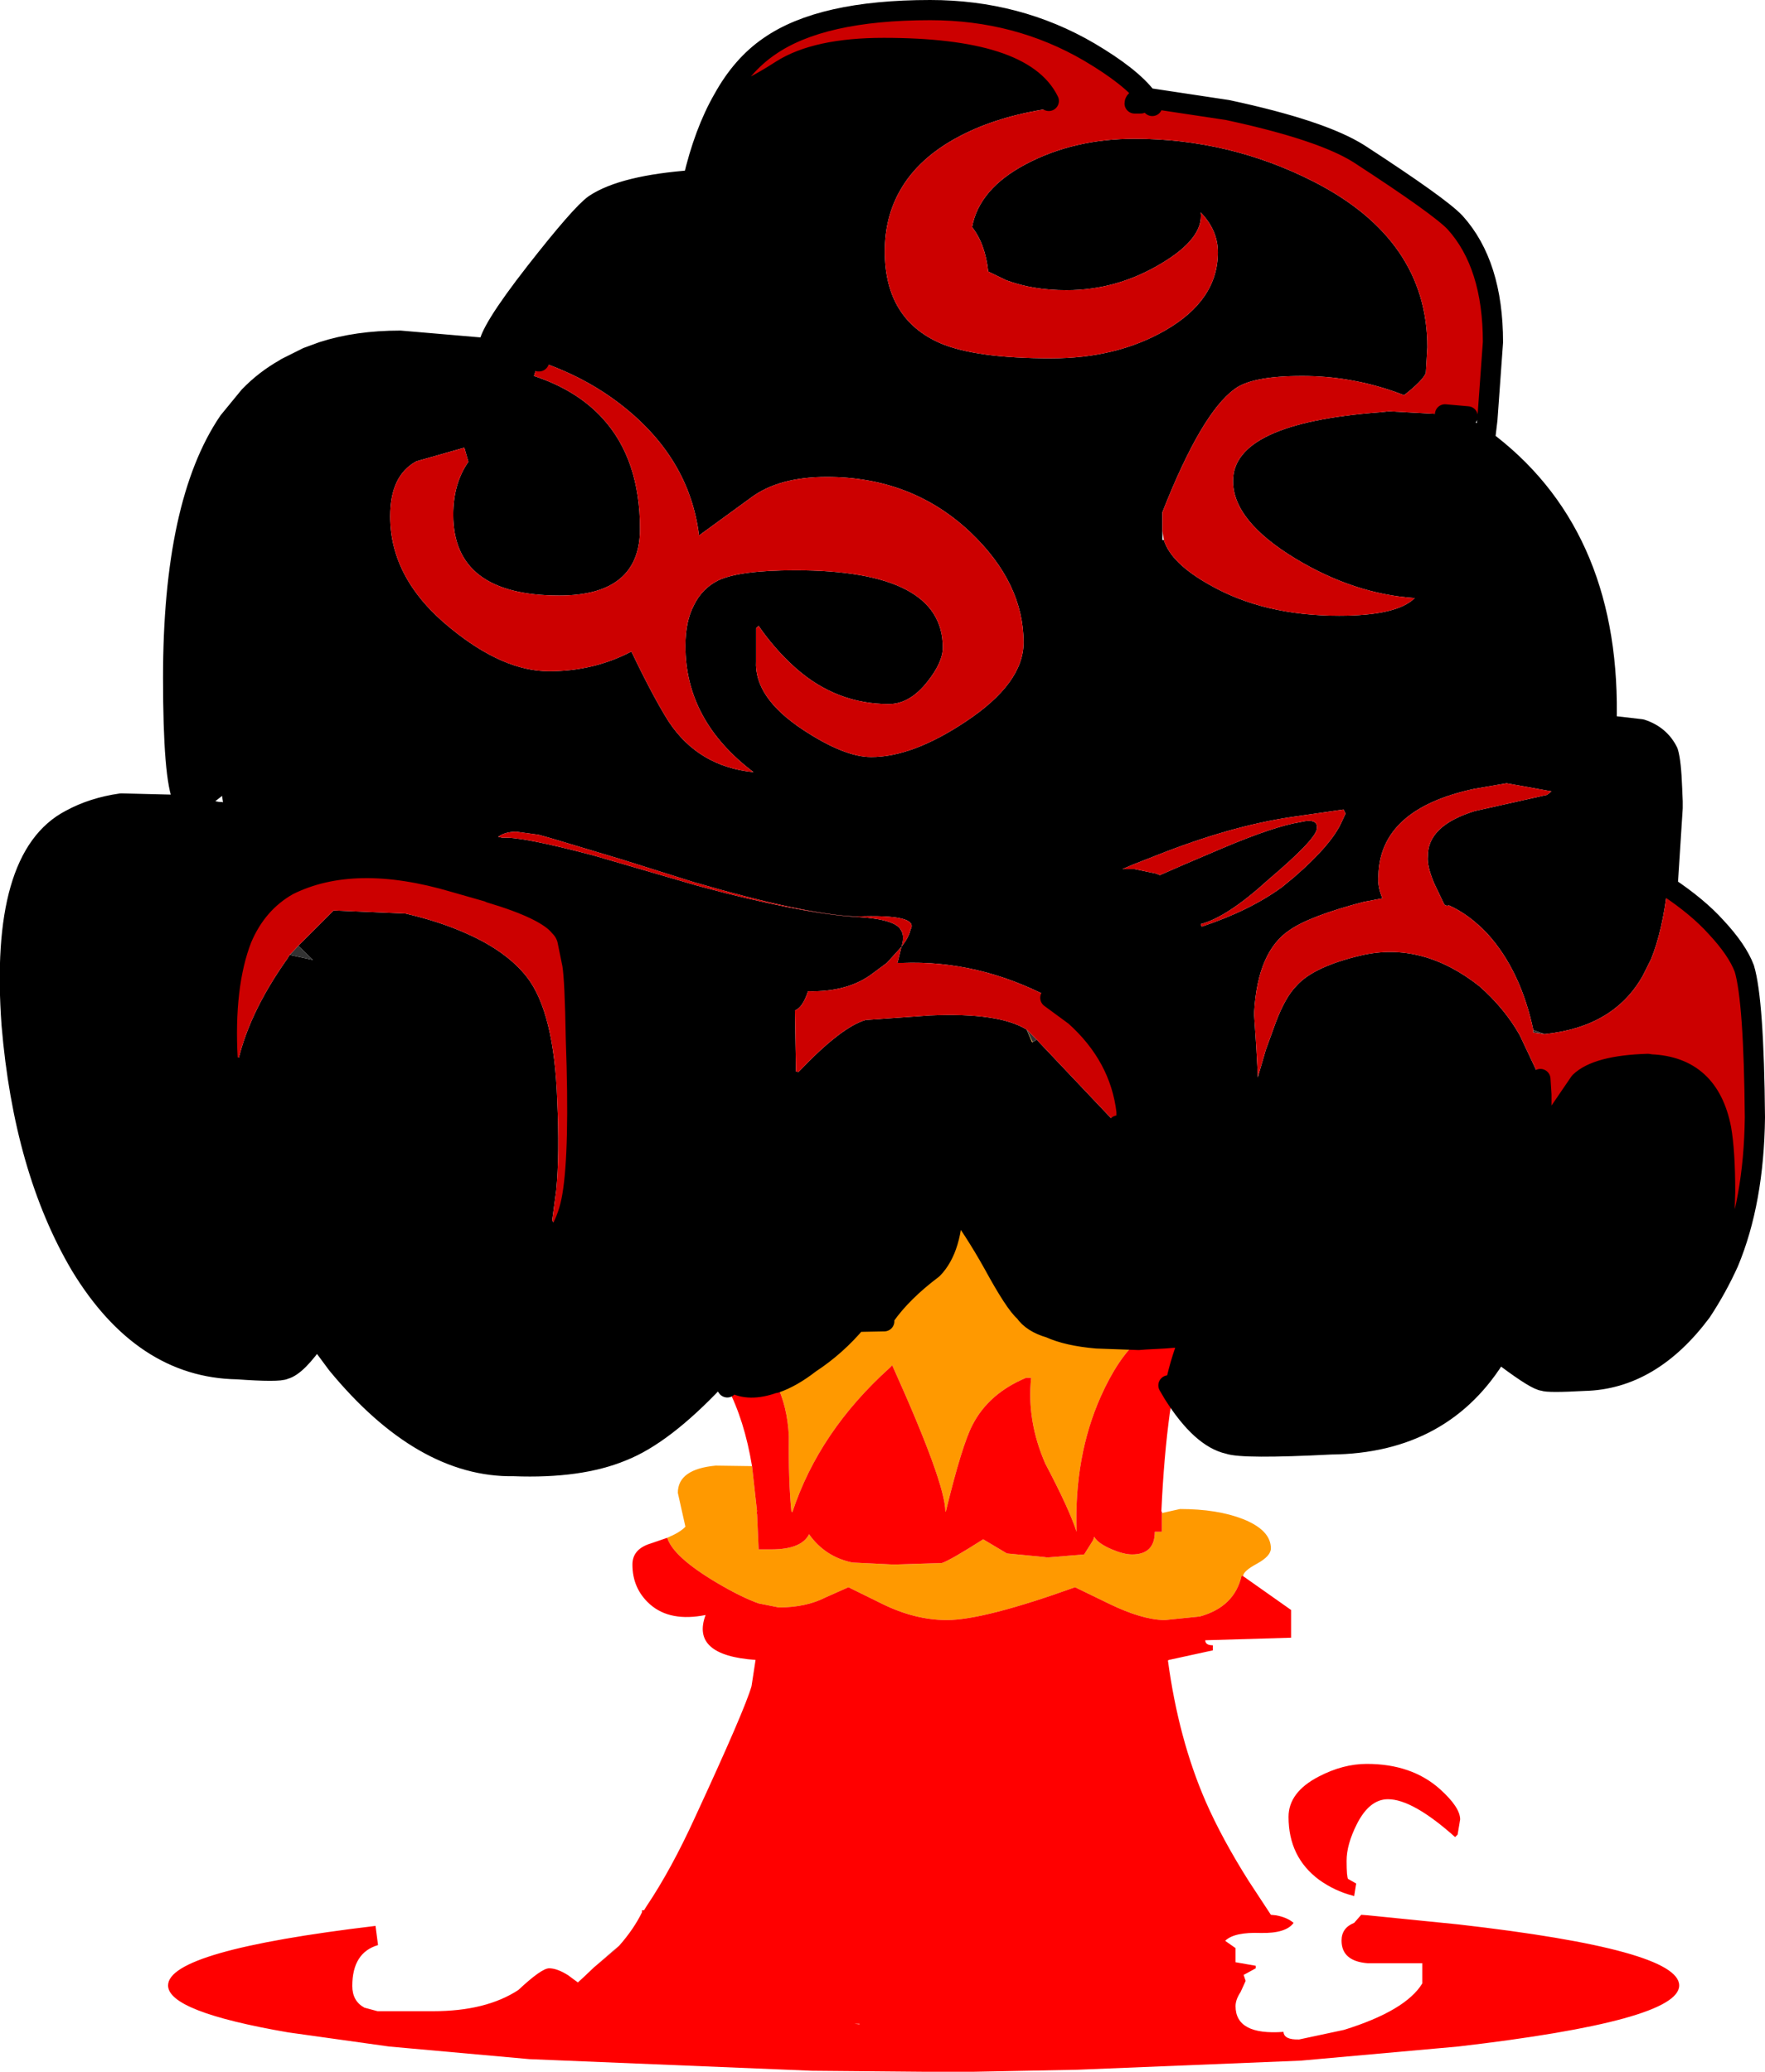
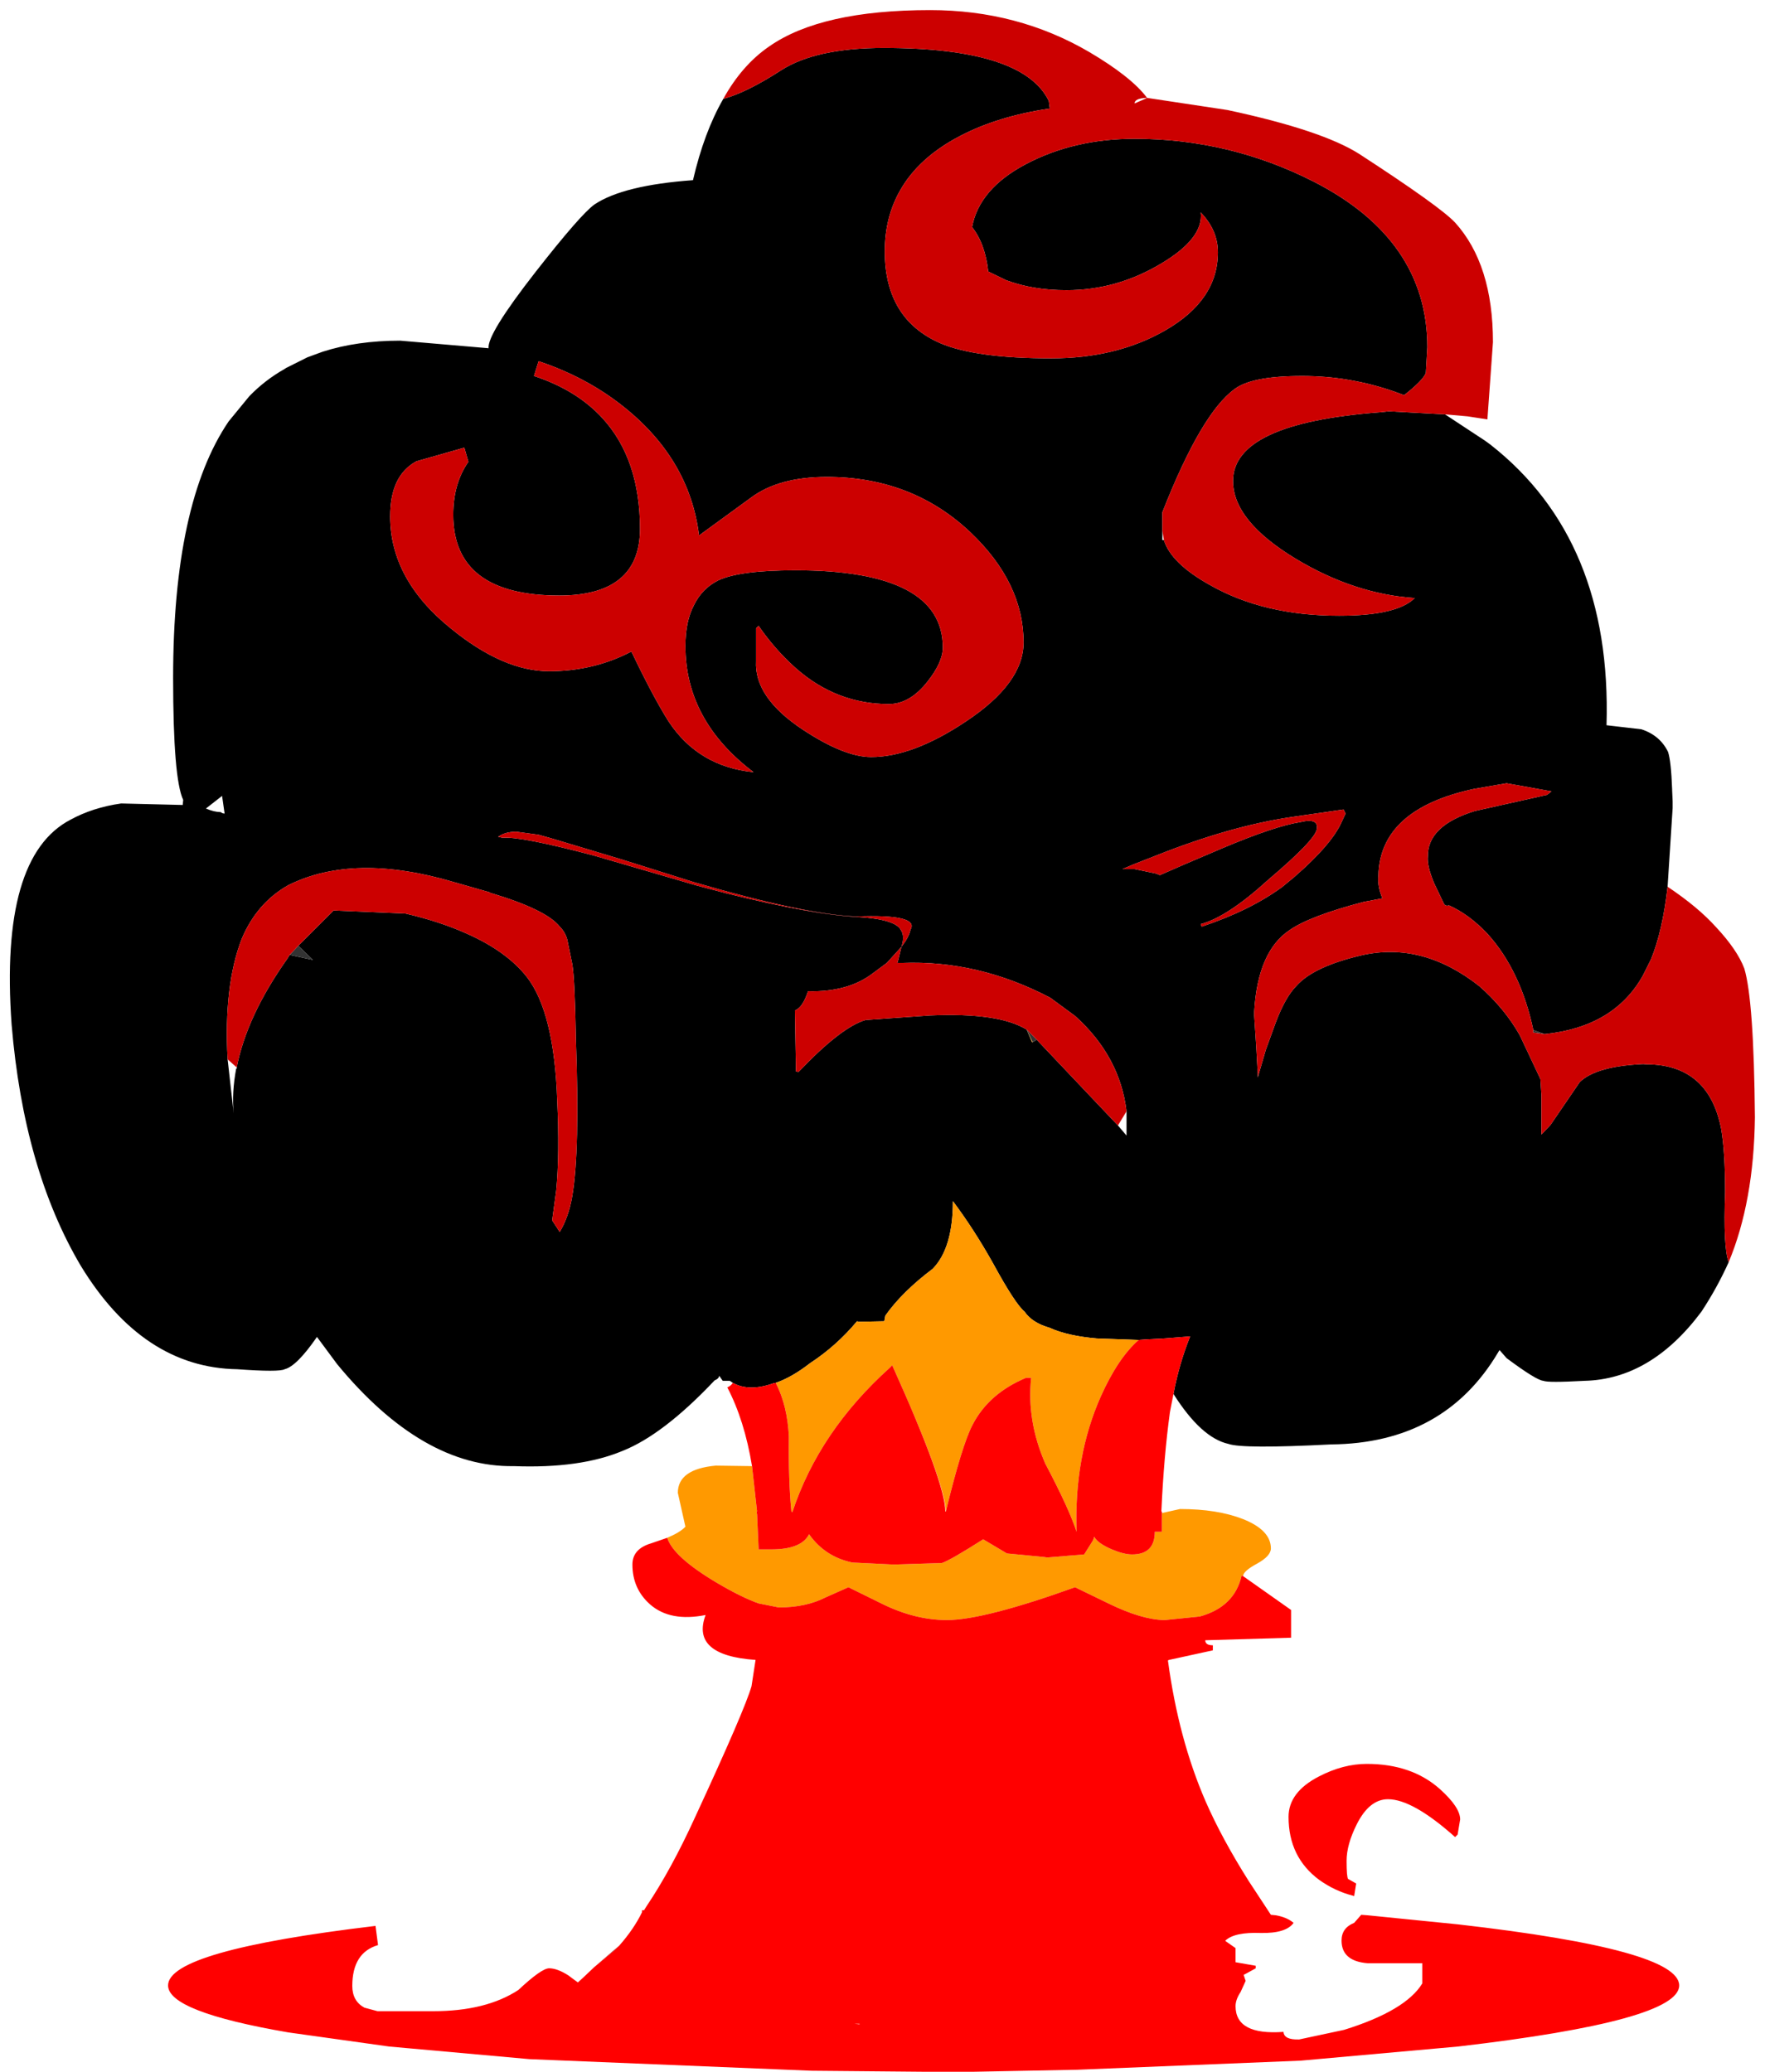
<svg xmlns="http://www.w3.org/2000/svg" height="205.25px" width="174.85px">
  <g transform="matrix(1.0, 0.0, 0.0, 1.0, 94.15, 176.25)">
    <path d="M-22.5 -166.45 Q-20.15 -167.1 -16.75 -169.3 -13.3 -171.5 -6.6 -171.5 7.2 -171.5 9.75 -166.25 L9.85 -165.5 Q4.75 -164.75 1.0 -162.8 -3.15 -160.65 -5.0 -157.35 -6.5 -154.7 -6.5 -151.35 -6.5 -144.65 -1.0 -142.25 2.5 -140.75 10.0 -140.75 16.45 -140.75 21.25 -143.5 26.5 -146.5 26.5 -151.25 26.5 -153.45 24.8 -155.2 25.1 -152.65 20.9 -150.15 16.5 -147.5 11.5 -147.5 8.15 -147.5 5.5 -148.5 L3.75 -149.35 Q3.45 -152.1 2.15 -153.75 2.85 -157.55 7.5 -160.0 12.25 -162.5 18.25 -162.5 27.65 -162.5 36.0 -158.25 47.25 -152.5 47.25 -141.85 L47.1 -139.3 Q46.8 -138.55 44.95 -137.1 L44.0 -137.45 Q39.55 -139.0 34.85 -139.0 29.85 -139.0 28.15 -137.7 24.85 -135.3 21.0 -125.5 L21.0 -123.65 21.0 -122.75 21.15 -122.75 Q21.85 -120.45 25.7 -118.3 31.05 -115.25 38.5 -115.25 44.25 -115.25 46.0 -117.0 40.0 -117.4 34.2 -120.9 28.0 -124.65 28.0 -128.6 28.0 -134.3 42.5 -135.4 L43.45 -135.5 49.0 -135.2 52.95 -132.6 53.5 -132.2 Q65.55 -122.75 65.0 -104.4 L68.45 -104.0 Q70.3 -103.4 71.1 -101.75 71.4 -100.8 71.5 -98.05 L71.5 -97.95 71.55 -96.85 71.55 -96.2 71.05 -88.4 Q70.55 -84.0 69.4 -81.2 L68.6 -79.6 Q65.75 -74.5 58.85 -73.8 L57.75 -74.2 Q56.5 -80.1 53.2 -83.75 51.4 -85.65 49.4 -86.55 49.05 -86.45 48.9 -86.7 L47.9 -88.8 Q47.2 -90.5 47.3 -91.4 47.25 -94.45 51.95 -95.9 L59.1 -97.5 59.55 -97.85 55.1 -98.65 51.9 -98.1 Q42.55 -96.1 42.4 -89.5 42.3 -88.4 42.8 -87.25 L40.95 -86.9 Q35.6 -85.5 33.6 -84.1 30.45 -82.0 30.1 -76.05 L30.1 -75.6 30.3 -72.55 30.45 -69.85 30.45 -69.5 31.25 -72.25 32.25 -75.0 Q33.2 -77.5 34.3 -78.6 36.0 -80.5 40.7 -81.6 46.75 -83.0 52.4 -78.55 54.9 -76.35 56.4 -73.7 L58.45 -69.35 58.55 -67.8 58.55 -66.05 58.55 -63.85 59.45 -64.8 62.35 -69.05 Q64.05 -70.7 69.1 -70.85 L68.65 -70.8 69.4 -70.8 Q75.15 -70.55 76.35 -64.45 76.75 -62.2 76.75 -58.15 76.55 -52.7 77.1 -51.2 75.95 -48.65 74.4 -46.3 69.4 -39.6 62.8 -39.45 59.2 -39.25 58.75 -39.45 58.05 -39.5 55.1 -41.7 L54.4 -42.5 54.25 -42.25 Q48.9 -33.25 37.7 -33.15 28.95 -32.7 27.55 -33.2 24.85 -33.8 22.1 -38.15 22.65 -41.1 23.75 -43.85 L21.2 -43.65 19.3 -43.55 18.65 -43.5 14.5 -43.65 Q11.6 -43.9 9.85 -44.7 8.1 -45.2 7.35 -46.3 6.4 -47.1 4.25 -51.05 2.35 -54.45 0.25 -57.25 0.25 -52.6 -1.75 -50.55 -4.8 -48.25 -6.45 -45.9 L-6.55 -45.35 -9.05 -45.3 -9.25 -45.35 Q-11.3 -42.9 -13.9 -41.2 -15.7 -39.8 -17.3 -39.25 L-17.55 -39.2 Q-19.95 -38.35 -21.55 -39.25 L-21.85 -39.45 -22.55 -39.45 -22.9 -39.95 Q-22.95 -39.65 -23.35 -39.5 -28.45 -34.1 -32.5 -32.5 -36.7 -30.75 -43.25 -31.0 -52.3 -30.85 -60.75 -41.1 L-62.75 -43.8 Q-64.75 -40.9 -65.95 -40.6 -66.5 -40.3 -70.65 -40.6 -80.0 -40.75 -86.15 -50.85 -91.8 -60.4 -93.0 -74.75 -94.2 -91.4 -87.15 -95.05 -84.95 -96.25 -82.15 -96.65 L-76.05 -96.5 -76.0 -97.0 Q-77.0 -99.1 -77.0 -109.1 -77.0 -126.4 -71.5 -134.5 L-69.45 -137.0 Q-67.9 -138.6 -65.95 -139.7 L-65.8 -139.8 -63.7 -140.85 -62.2 -141.4 Q-58.8 -142.5 -54.5 -142.5 L-45.75 -141.75 Q-45.9 -143.15 -41.1 -149.3 -36.6 -155.05 -35.25 -156.0 -32.4 -157.9 -25.5 -158.4 -24.4 -163.15 -22.5 -166.45 M-40.8 -140.45 L-41.25 -139.0 Q-37.0 -137.6 -34.45 -134.8 -30.75 -130.75 -30.75 -123.85 -30.75 -117.25 -38.75 -117.25 -49.25 -117.25 -49.25 -125.25 -49.25 -128.35 -47.75 -130.5 L-48.15 -131.9 -52.9 -130.55 Q-55.5 -129.15 -55.5 -125.1 -55.5 -118.85 -49.5 -114.0 -44.3 -109.75 -39.75 -109.75 -35.35 -109.75 -31.6 -111.7 -29.45 -107.2 -27.9 -104.75 -24.95 -100.3 -19.5 -99.75 -26.25 -104.85 -26.25 -112.25 -26.25 -114.7 -25.4 -116.3 -24.6 -117.95 -23.0 -118.75 -20.9 -119.75 -15.35 -119.75 -0.75 -119.75 -0.75 -112.1 -0.75 -110.65 -2.25 -108.75 -4.0 -106.5 -6.1 -106.5 -11.25 -106.5 -15.25 -110.0 -17.35 -111.85 -19.0 -114.25 L-19.25 -114.0 -19.25 -110.75 Q-19.45 -107.15 -14.6 -103.95 -10.5 -101.25 -7.85 -101.25 -3.75 -101.25 1.5 -104.75 7.25 -108.55 7.25 -112.6 7.25 -118.5 2.0 -123.5 -3.8 -129.0 -12.25 -129.0 -17.0 -129.0 -19.75 -126.95 L-24.9 -123.2 Q-25.85 -130.95 -32.75 -136.25 -36.2 -138.9 -40.6 -140.4 L-40.7 -140.45 -40.75 -140.45 -40.8 -140.45 -45.75 -141.75 -40.8 -140.45 M39.15 -95.65 L38.95 -96.05 33.75 -95.3 Q27.7 -94.4 20.4 -91.5 L18.1 -90.6 17.05 -90.15 18.25 -90.15 20.4 -89.7 20.75 -89.55 23.15 -90.6 26.9 -92.2 Q32.1 -94.4 34.65 -94.8 36.5 -95.25 36.3 -94.1 36.1 -93.0 31.5 -89.1 27.45 -85.4 24.8 -84.7 L24.9 -84.45 Q29.7 -86.05 32.9 -88.4 L34.05 -89.35 Q37.85 -92.65 38.8 -94.9 L39.15 -95.65 M17.45 -66.15 Q16.8 -71.6 12.35 -75.6 L9.9 -77.4 Q2.75 -81.15 -4.8 -80.85 L-5.25 -80.85 -5.15 -81.2 -4.85 -82.45 Q-4.1 -83.4 -3.95 -84.15 -3.05 -85.7 -9.35 -85.45 -14.4 -85.65 -25.4 -88.85 L-32.55 -91.1 -39.55 -93.2 -40.8 -93.55 -43.0 -93.85 Q-44.1 -93.85 -44.8 -93.35 L-44.35 -93.25 Q-42.55 -93.4 -35.35 -91.5 L-25.05 -88.5 -22.2 -87.75 Q-13.55 -85.6 -9.05 -85.4 -5.4 -85.15 -4.9 -84.1 -4.5 -83.5 -4.85 -82.45 L-6.3 -80.85 -7.65 -79.85 Q-10.1 -77.95 -14.1 -78.05 -14.65 -76.4 -15.4 -76.15 L-15.3 -70.2 -15.3 -70.1 -15.05 -70.05 -14.95 -70.15 Q-10.8 -74.5 -8.4 -75.2 L-2.0 -75.65 Q4.8 -75.95 7.55 -74.25 L8.1 -73.0 8.15 -73.0 8.55 -73.25 16.6 -64.75 17.45 -63.75 17.45 -66.15 M-10.35 -58.65 L-11.05 -58.7 Q-11.05 -60.6 -11.2 -62.5 -10.25 -65.1 -8.05 -66.65 -6.35 -67.7 -4.8 -67.75 -0.45 -67.85 0.15 -60.7 L0.25 -58.3 0.25 -57.25 0.25 -58.3 0.15 -60.7 Q-0.45 -67.85 -4.8 -67.75 -6.35 -67.7 -8.05 -66.65 -10.25 -65.1 -11.2 -62.5 -11.05 -60.6 -11.05 -58.7 L-10.35 -58.65 M36.9 -49.7 Q30.95 -44.25 29.6 -44.35 L23.75 -43.85 29.6 -44.35 Q30.95 -44.25 36.9 -49.7 M9.95 -45.45 L9.85 -44.7 9.95 -45.45 M-16.0 -158.5 L-16.75 -158.5 Q-21.75 -158.65 -25.5 -158.4 -21.75 -158.65 -16.75 -158.5 L-16.0 -158.5 M58.55 -63.85 Q58.1 -49.9 54.4 -42.5 58.1 -49.9 58.55 -63.85 M-38.7 -54.2 Q-37.8 -55.7 -37.45 -57.8 -36.7 -62.25 -37.1 -73.3 -37.2 -79.2 -37.45 -80.7 L-37.95 -83.15 Q-38.15 -83.9 -38.7 -84.45 -40.05 -86.15 -45.6 -87.8 L-45.65 -87.85 -49.15 -88.85 Q-59.1 -91.8 -65.6 -88.55 -68.7 -86.8 -70.2 -83.25 -72.0 -78.6 -71.6 -71.3 L-71.0 -65.95 Q-71.2 -68.0 -70.75 -70.4 -70.65 -70.35 -70.7 -70.5 -69.7 -75.6 -65.7 -81.25 L-65.45 -81.65 -63.15 -81.15 -64.6 -82.55 -61.1 -86.05 -54.0 -85.75 Q-50.55 -84.95 -47.9 -83.75 -43.95 -82.0 -41.95 -79.45 -39.25 -75.95 -38.95 -67.25 -38.7 -61.9 -39.05 -58.3 L-39.45 -55.35 -38.7 -54.2 Q-40.65 -50.2 -45.35 -50.8 -48.75 -51.05 -51.55 -55.05 -53.25 -57.4 -56.5 -64.35 -53.25 -57.4 -51.55 -55.05 -48.75 -51.05 -45.35 -50.8 -40.65 -50.2 -38.7 -54.2 M-62.75 -43.8 Q-69.0 -53.3 -71.0 -65.95 -69.0 -53.3 -62.75 -43.8 M-72.3 -95.8 Q-72.1 -95.65 -71.9 -95.65 L-72.15 -97.4 -73.75 -96.15 Q-72.95 -95.8 -72.3 -95.8 M-13.45 -49.0 Q-11.45 -46.6 -10.4 -46.0 -9.75 -45.4 -9.25 -45.35 -9.75 -45.4 -10.4 -46.0 -11.45 -46.6 -13.45 -49.0 M-10.4 -46.0 L-9.05 -45.3 -10.4 -46.0 M-17.3 -39.25 L-17.75 -40.0 -17.3 -39.25 M-34.8 -44.6 Q-31.55 -41.65 -30.05 -40.9 -28.1 -39.9 -23.35 -39.5 -28.1 -39.9 -30.05 -40.9 -31.55 -41.65 -34.8 -44.6" fill="#000000" fill-rule="evenodd" stroke="none" />
    <path d="M71.55 -96.85 L71.55 -96.6 71.55 -96.2 71.55 -96.85 M57.75 -74.2 L58.85 -73.8 57.8 -73.95 Q57.7 -73.9 57.75 -74.2 M8.55 -73.25 L8.15 -73.0 7.55 -74.25 8.55 -73.25 M-64.6 -82.55 L-63.15 -81.15 -65.45 -81.65 -64.6 -82.55" fill="#333333" fill-rule="evenodd" stroke="none" />
-     <path d="M20.95 -26.35 L22.75 -26.75 Q26.45 -26.75 29.0 -25.75 31.75 -24.65 31.75 -22.85 31.75 -22.1 30.4 -21.35 29.0 -20.6 29.0 -20.1 L28.85 -20.15 Q28.15 -17.05 24.7 -16.1 L21.25 -15.75 21.15 -15.75 Q18.95 -15.8 15.75 -17.35 L12.35 -19.0 Q3.3 -15.75 -0.35 -15.75 -3.5 -15.75 -6.75 -17.35 L-10.1 -19.0 -12.35 -18.0 Q-14.3 -17.0 -17.0 -17.0 L-19.0 -17.4 Q-20.7 -18.0 -23.15 -19.45 -27.45 -22.0 -28.05 -23.9 -26.75 -24.45 -26.25 -25.0 L-27.0 -28.35 Q-27.0 -30.7 -23.25 -31.05 L-19.65 -31.0 -19.15 -26.5 -19.2 -26.5 -19.15 -26.2 -19.0 -22.85 -19.0 -22.75 -17.75 -22.75 Q-14.75 -22.75 -14.0 -24.25 -12.4 -22.0 -9.7 -21.45 L-5.6 -21.25 -0.85 -21.4 Q-0.05 -21.65 3.25 -23.75 L5.6 -22.35 9.25 -22.0 9.6 -21.95 13.25 -22.25 14.1 -23.6 14.15 -23.7 14.25 -24.0 Q14.6 -23.35 16.0 -22.75 17.2 -22.25 18.0 -22.25 20.25 -22.25 20.25 -24.5 L20.95 -24.5 20.95 -26.25 20.95 -26.35 M8.15 -73.0 L8.1 -73.0 7.55 -74.25 8.15 -73.0 M-6.45 -45.9 Q-4.8 -48.25 -1.75 -50.55 0.25 -52.6 0.25 -57.25 2.35 -54.45 4.25 -51.05 6.4 -47.1 7.35 -46.3 8.1 -45.2 9.85 -44.7 11.6 -43.9 14.5 -43.65 L18.65 -43.5 Q16.6 -41.7 14.9 -37.9 12.25 -31.95 12.5 -24.5 11.75 -26.8 9.4 -31.25 7.55 -35.5 8.0 -39.75 L7.5 -39.75 Q3.8 -38.2 2.2 -35.1 1.15 -33.1 -0.45 -26.5 L-0.5 -26.5 Q-0.5 -29.3 -5.7 -40.85 L-5.75 -41.0 -6.0 -40.75 Q-13.0 -34.45 -15.65 -26.45 L-15.75 -26.5 Q-16.05 -29.5 -16.0 -33.95 -16.15 -37.0 -17.3 -39.25 -15.7 -39.8 -13.9 -41.2 -11.3 -42.9 -9.25 -45.35 L-9.05 -45.3 -6.55 -45.35 -6.45 -45.9" fill="#ff9900" fill-rule="evenodd" stroke="none" />
+     <path d="M20.95 -26.35 L22.75 -26.75 Q26.45 -26.75 29.0 -25.75 31.75 -24.65 31.75 -22.85 31.75 -22.1 30.4 -21.35 29.0 -20.6 29.0 -20.1 L28.85 -20.15 Q28.15 -17.05 24.7 -16.1 L21.25 -15.75 21.15 -15.75 Q18.95 -15.8 15.75 -17.35 L12.35 -19.0 Q3.3 -15.75 -0.35 -15.75 -3.5 -15.75 -6.75 -17.35 L-10.1 -19.0 -12.35 -18.0 Q-14.3 -17.0 -17.0 -17.0 L-19.0 -17.4 Q-20.7 -18.0 -23.15 -19.45 -27.45 -22.0 -28.05 -23.9 -26.75 -24.45 -26.25 -25.0 L-27.0 -28.35 Q-27.0 -30.7 -23.25 -31.05 L-19.65 -31.0 -19.15 -26.5 -19.2 -26.5 -19.15 -26.2 -19.0 -22.85 -19.0 -22.75 -17.75 -22.75 Q-14.75 -22.75 -14.0 -24.25 -12.4 -22.0 -9.7 -21.45 L-5.6 -21.25 -0.85 -21.4 Q-0.05 -21.65 3.25 -23.75 L5.6 -22.35 9.25 -22.0 9.6 -21.95 13.25 -22.25 14.1 -23.6 14.15 -23.7 14.25 -24.0 Q14.6 -23.35 16.0 -22.75 17.2 -22.25 18.0 -22.25 20.25 -22.25 20.25 -24.5 L20.95 -24.5 20.95 -26.25 20.95 -26.35 M8.15 -73.0 L8.1 -73.0 7.55 -74.25 8.15 -73.0 M-6.45 -45.9 Q-4.8 -48.25 -1.75 -50.55 0.25 -52.6 0.25 -57.25 2.35 -54.45 4.25 -51.05 6.4 -47.1 7.35 -46.3 8.1 -45.2 9.85 -44.7 11.6 -43.9 14.5 -43.65 L18.65 -43.5 Q16.6 -41.7 14.9 -37.9 12.25 -31.95 12.5 -24.5 11.75 -26.8 9.4 -31.25 7.55 -35.5 8.0 -39.75 L7.5 -39.75 Q3.8 -38.2 2.2 -35.1 1.15 -33.1 -0.45 -26.5 Q-0.5 -29.3 -5.7 -40.85 L-5.75 -41.0 -6.0 -40.75 Q-13.0 -34.45 -15.65 -26.45 L-15.75 -26.5 Q-16.05 -29.5 -16.0 -33.95 -16.15 -37.0 -17.3 -39.25 -15.7 -39.8 -13.9 -41.2 -11.3 -42.9 -9.25 -45.35 L-9.05 -45.3 -6.55 -45.35 -6.45 -45.9" fill="#ff9900" fill-rule="evenodd" stroke="none" />
    <path d="M19.5 -166.55 L27.45 -165.35 Q36.8 -163.35 40.5 -161.0 48.5 -155.8 50.0 -154.2 53.75 -150.05 53.75 -142.35 L53.2 -134.7 51.25 -135.0 49.0 -135.2 43.45 -135.5 42.5 -135.4 Q28.0 -134.3 28.0 -128.6 28.0 -124.65 34.2 -120.9 40.0 -117.4 46.0 -117.0 44.25 -115.25 38.5 -115.25 31.05 -115.25 25.7 -118.3 21.85 -120.45 21.15 -122.75 L21.0 -123.65 21.0 -125.5 Q24.85 -135.3 28.15 -137.7 29.85 -139.0 34.85 -139.0 39.55 -139.0 44.0 -137.45 L44.95 -137.1 Q46.8 -138.55 47.1 -139.3 L47.25 -141.85 Q47.25 -152.5 36.0 -158.25 27.65 -162.5 18.25 -162.5 12.25 -162.5 7.5 -160.0 2.85 -157.55 2.15 -153.75 3.45 -152.1 3.75 -149.35 L5.5 -148.5 Q8.15 -147.5 11.5 -147.5 16.5 -147.5 20.9 -150.15 25.1 -152.65 24.8 -155.2 26.5 -153.45 26.5 -151.25 26.5 -146.5 21.25 -143.5 16.45 -140.75 10.0 -140.75 2.5 -140.75 -1.0 -142.25 -6.5 -144.65 -6.5 -151.35 -6.5 -154.7 -5.0 -157.35 -3.15 -160.65 1.0 -162.8 4.75 -164.75 9.85 -165.5 L9.75 -166.25 Q7.2 -171.5 -6.6 -171.5 -13.3 -171.5 -16.75 -169.3 -20.15 -167.1 -22.5 -166.45 -20.65 -169.8 -17.95 -171.65 -12.8 -175.25 -2.0 -175.25 6.65 -175.25 13.75 -171.1 17.9 -168.65 19.45 -166.6 L19.5 -166.55 19.4 -166.55 Q18.25 -166.5 18.25 -166.0 L18.85 -166.0 18.25 -166.0 19.5 -166.55 20.0 -165.75 19.5 -166.55 M71.05 -88.4 Q74.05 -86.4 75.85 -84.4 77.95 -82.15 78.65 -80.3 79.6 -77.15 79.7 -65.55 79.6 -57.2 77.1 -51.2 76.55 -52.7 76.75 -58.15 76.75 -62.2 76.35 -64.45 75.15 -70.55 69.4 -70.8 L69.1 -70.85 69.4 -70.8 68.65 -70.8 69.1 -70.85 Q64.05 -70.7 62.35 -69.05 L59.45 -64.8 58.55 -63.85 58.55 -66.05 58.55 -67.8 58.45 -69.35 56.4 -73.7 Q54.9 -76.35 52.4 -78.55 46.75 -83.0 40.7 -81.6 36.0 -80.5 34.3 -78.6 33.2 -77.5 32.25 -75.0 L31.25 -72.25 30.45 -69.5 30.45 -69.85 30.3 -72.55 30.1 -75.6 30.1 -76.05 Q30.45 -82.0 33.6 -84.1 35.6 -85.5 40.95 -86.9 L42.8 -87.25 Q42.3 -88.4 42.4 -89.5 42.55 -96.1 51.9 -98.1 L55.1 -98.65 59.55 -97.85 59.1 -97.5 51.95 -95.9 Q47.25 -94.45 47.3 -91.4 47.2 -90.5 47.9 -88.8 L48.9 -86.7 Q49.05 -86.45 49.4 -86.55 51.4 -85.65 53.2 -83.75 56.5 -80.1 57.75 -74.2 57.7 -73.9 57.8 -73.95 L58.85 -73.8 Q65.75 -74.5 68.6 -79.6 L69.4 -81.2 Q70.55 -84.0 71.05 -88.4 M-40.75 -140.45 L-40.7 -140.45 -40.6 -140.4 Q-36.2 -138.9 -32.75 -136.25 -25.85 -130.95 -24.9 -123.2 L-19.75 -126.95 Q-17.0 -129.0 -12.25 -129.0 -3.8 -129.0 2.0 -123.5 7.25 -118.5 7.25 -112.6 7.25 -108.55 1.5 -104.75 -3.75 -101.25 -7.85 -101.25 -10.5 -101.25 -14.6 -103.95 -19.45 -107.15 -19.25 -110.75 L-19.25 -114.0 -19.0 -114.25 Q-17.35 -111.85 -15.25 -110.0 -11.25 -106.5 -6.1 -106.5 -4.0 -106.5 -2.25 -108.75 -0.75 -110.65 -0.75 -112.1 -0.75 -119.75 -15.35 -119.75 -20.9 -119.75 -23.0 -118.75 -24.6 -117.95 -25.4 -116.3 -26.25 -114.7 -26.25 -112.25 -26.25 -104.85 -19.5 -99.75 -24.95 -100.3 -27.9 -104.75 -29.45 -107.2 -31.6 -111.7 -35.35 -109.75 -39.75 -109.75 -44.3 -109.75 -49.5 -114.0 -55.5 -118.85 -55.5 -125.1 -55.5 -129.15 -52.9 -130.55 L-48.15 -131.9 -47.75 -130.5 Q-49.25 -128.35 -49.25 -125.25 -49.25 -117.25 -38.75 -117.25 -30.75 -117.25 -30.75 -123.85 -30.75 -130.75 -34.45 -134.8 -37.0 -137.6 -41.25 -139.0 L-40.8 -140.45 -40.75 -140.45 M39.15 -95.65 L38.8 -94.9 Q37.85 -92.65 34.05 -89.35 L32.9 -88.4 Q29.7 -86.05 24.9 -84.45 L24.8 -84.7 Q27.45 -85.4 31.5 -89.1 36.1 -93.0 36.3 -94.1 36.5 -95.25 34.65 -94.8 32.1 -94.4 26.9 -92.2 L23.15 -90.6 20.75 -89.55 20.4 -89.7 18.25 -90.15 17.05 -90.15 18.1 -90.6 20.4 -91.5 Q27.7 -94.4 33.75 -95.3 L38.95 -96.05 39.15 -95.65 M9.9 -77.4 L12.35 -75.6 Q16.8 -71.6 17.45 -66.15 L16.6 -64.75 8.55 -73.25 7.55 -74.25 Q4.8 -75.95 -2.0 -75.65 L-8.4 -75.2 Q-10.8 -74.5 -14.95 -70.15 L-15.05 -70.05 -15.3 -70.1 -15.3 -70.2 -15.4 -76.15 Q-14.65 -76.4 -14.1 -78.05 -10.1 -77.95 -7.65 -79.85 L-6.3 -80.85 -4.85 -82.45 Q-4.5 -83.5 -4.9 -84.1 -5.4 -85.15 -9.05 -85.4 -13.55 -85.6 -22.2 -87.75 L-25.05 -88.5 -35.35 -91.5 Q-42.55 -93.4 -44.35 -93.25 L-44.8 -93.35 Q-44.1 -93.85 -43.0 -93.85 L-40.8 -93.55 -39.55 -93.2 -32.55 -91.1 -25.4 -88.85 Q-14.4 -85.65 -9.35 -85.45 -3.05 -85.7 -3.95 -84.15 -4.1 -83.4 -4.85 -82.45 L-5.15 -81.2 -5.25 -80.85 -4.8 -80.85 Q2.75 -81.15 9.9 -77.4 M-71.6 -71.3 Q-72.0 -78.6 -70.2 -83.25 -68.7 -86.8 -65.6 -88.55 -59.1 -91.8 -49.15 -88.85 L-45.65 -87.85 -45.6 -87.8 Q-40.05 -86.15 -38.7 -84.45 -38.15 -83.9 -37.95 -83.15 L-37.45 -80.7 Q-37.2 -79.2 -37.1 -73.3 -36.7 -62.25 -37.45 -57.8 -37.8 -55.7 -38.7 -54.2 L-39.45 -55.35 -39.05 -58.3 Q-38.7 -61.9 -38.95 -67.25 -39.25 -75.95 -41.95 -79.45 -43.95 -82.0 -47.9 -83.75 -50.55 -84.95 -54.0 -85.75 L-61.1 -86.05 -64.6 -82.55 -65.45 -81.65 -65.7 -81.25 Q-69.7 -75.6 -70.7 -70.5 L-71.6 -71.3" fill="#cc0000" fill-rule="evenodd" stroke="none" />
    <path d="M-35.3 18.65 L-32.8 16.5 -33.3 17.0 -35.3 18.65" fill="#990000" fill-rule="evenodd" stroke="none" />
    <path d="M22.1 -38.15 L21.75 -36.35 Q21.15 -32.0 20.9 -26.5 L20.95 -26.5 20.95 -26.35 20.95 -26.25 20.95 -24.5 20.25 -24.5 Q20.25 -22.25 18.0 -22.25 17.2 -22.25 16.0 -22.75 14.6 -23.35 14.25 -24.0 L14.15 -23.7 14.1 -23.6 13.25 -22.25 9.6 -21.95 9.25 -22.0 5.6 -22.35 3.25 -23.75 Q-0.05 -21.65 -0.85 -21.4 L-5.6 -21.25 -9.7 -21.45 Q-12.4 -22.0 -14.0 -24.25 -14.75 -22.75 -17.75 -22.75 L-19.0 -22.75 -19.0 -22.85 -19.15 -26.2 -19.2 -26.5 -19.15 -26.5 -19.65 -31.0 Q-20.4 -35.55 -22.1 -38.8 -21.75 -38.95 -21.55 -39.25 -19.95 -38.35 -17.55 -39.2 L-17.3 -39.25 Q-16.15 -37.0 -16.0 -33.95 -16.05 -29.5 -15.75 -26.5 L-15.65 -26.45 Q-13.0 -34.45 -6.0 -40.75 L-5.75 -41.0 -5.7 -40.85 Q-0.5 -29.3 -0.5 -26.5 L-0.45 -26.5 Q1.15 -33.1 2.2 -35.1 3.8 -38.2 7.5 -39.75 L8.0 -39.75 Q7.55 -35.5 9.4 -31.25 11.75 -26.8 12.5 -24.5 12.25 -31.95 14.9 -37.9 16.6 -41.7 18.65 -43.5 L19.3 -43.55 21.2 -43.65 23.75 -43.85 Q22.65 -41.1 22.1 -38.15 L21.6 -39.0 22.1 -38.15 M29.0 -20.1 L33.75 -16.75 33.75 -14.0 25.25 -13.75 Q25.25 -13.25 26.0 -13.25 L26.0 -12.75 21.65 -11.8 21.55 -11.75 Q22.6 -3.95 25.3 2.25 26.9 5.9 29.55 10.1 L31.75 13.45 32.25 13.5 Q33.35 13.7 34.0 14.25 33.25 15.3 30.75 15.25 28.15 15.15 27.25 16.0 L27.25 16.05 28.25 16.75 28.25 18.15 30.25 18.5 30.25 18.75 29.25 19.3 29.05 19.4 29.25 20.0 28.75 21.1 Q28.25 21.85 28.25 22.5 28.25 25.4 33.0 25.05 33.05 25.85 34.55 25.8 L39.0 24.85 Q45.1 22.95 46.75 20.25 L46.75 18.25 41.35 18.25 Q38.75 18.05 38.75 16.0 38.75 14.75 40.0 14.25 L40.7 13.45 41.35 13.5 50.3 14.4 Q72.2 16.9 72.2 20.45 72.2 23.95 50.3 26.5 L34.7 27.9 34.6 26.7 34.7 27.9 12.6 28.8 2.3 29.0 -1.5 29.0 -2.65 29.0 -13.75 28.9 -41.7 27.75 -55.6 26.5 -65.6 25.1 Q-77.5 23.05 -77.5 20.45 -77.5 17.0 -56.95 14.55 L-56.7 16.45 Q-59.25 17.2 -59.25 20.5 -59.25 22.0 -58.05 22.65 L-56.75 23.0 -51.25 23.0 Q-46.0 23.0 -42.8 20.9 -40.5 18.75 -39.75 18.75 -38.95 18.75 -37.85 19.45 L-37.45 19.75 -36.9 20.15 -36.3 19.6 -35.3 18.65 -33.3 17.0 -32.8 16.5 Q-31.35 14.85 -30.55 13.2 L-30.55 13.0 -30.45 13.0 -30.35 13.0 -30.1 12.6 Q-27.65 8.95 -25.3 3.8 -20.35 -6.9 -19.7 -9.2 L-19.3 -11.8 Q-25.75 -12.25 -24.25 -16.25 -27.75 -15.55 -29.75 -17.3 -31.5 -18.85 -31.5 -21.25 -31.5 -22.8 -29.65 -23.35 L-28.05 -23.9 Q-27.45 -22.0 -23.15 -19.45 -20.7 -18.0 -19.0 -17.4 L-17.0 -17.0 Q-14.3 -17.0 -12.35 -18.0 L-10.1 -19.0 -6.75 -17.35 Q-3.5 -15.75 -0.35 -15.75 3.3 -15.75 12.35 -19.0 L15.75 -17.35 Q18.95 -15.8 21.15 -15.75 L21.25 -15.75 24.7 -16.1 Q28.15 -17.05 28.85 -20.15 L29.0 -20.1 M41.25 -1.5 Q45.7 -1.5 48.5 1.0 50.5 2.8 50.5 4.0 L50.25 5.5 50.0 5.75 Q45.8 2.0 43.35 2.0 41.5 2.0 40.25 4.5 39.25 6.5 39.25 8.1 39.25 9.7 39.4 9.9 L40.2 10.35 40.0 11.6 39.85 11.55 Q38.1 11.1 36.55 10.0 33.5 7.75 33.5 3.75 33.5 1.3 36.5 -0.25 38.9 -1.5 41.25 -1.5 M-9.0 24.25 L-9.5 24.25 -9.0 24.3 -9.0 24.25" fill="#ff0000" fill-rule="evenodd" stroke="none" />
-     <path d="M53.2 -134.7 L53.75 -142.35 Q53.75 -150.05 50.0 -154.2 48.5 -155.8 40.5 -161.0 36.8 -163.35 27.45 -165.35 L19.5 -166.55 20.0 -165.75 M18.85 -166.0 L18.25 -166.0 Q18.25 -166.5 19.4 -166.55 L19.5 -166.55 19.45 -166.6 Q17.9 -168.65 13.75 -171.1 6.65 -175.25 -2.0 -175.25 -12.8 -175.25 -17.95 -171.65 -20.65 -169.8 -22.5 -166.45 -20.15 -167.1 -16.75 -169.3 -13.3 -171.5 -6.6 -171.5 7.2 -171.5 9.75 -166.25 M49.0 -135.2 L51.25 -135.0 M53.2 -134.7 L52.95 -132.6 53.5 -132.2 Q65.55 -122.75 65.0 -104.4 L68.45 -104.0 Q70.3 -103.4 71.1 -101.75 71.4 -100.8 71.5 -98.05 L71.5 -97.95 71.55 -96.85 71.55 -96.6 71.55 -96.2 71.05 -88.4 Q74.05 -86.4 75.85 -84.4 77.95 -82.15 78.65 -80.3 79.6 -77.15 79.7 -65.55 79.6 -57.2 77.1 -51.2 75.95 -48.65 74.4 -46.3 69.4 -39.6 62.8 -39.45 59.2 -39.25 58.75 -39.45 58.05 -39.5 55.1 -41.7 M54.4 -42.5 L54.25 -42.25 Q48.9 -33.25 37.7 -33.15 28.95 -32.7 27.55 -33.2 24.85 -33.8 22.1 -38.15 22.65 -41.1 23.75 -43.85 L29.6 -44.35 Q30.95 -44.25 36.9 -49.7 M-22.1 -38.8 L-22.55 -39.45 -23.35 -39.5 Q-28.45 -34.1 -32.5 -32.5 -36.7 -30.75 -43.25 -31.0 -52.3 -30.85 -60.75 -41.1 L-62.75 -43.8 Q-64.75 -40.9 -65.95 -40.6 -66.5 -40.3 -70.65 -40.6 -80.0 -40.75 -86.15 -50.85 -91.8 -60.4 -93.0 -74.75 -94.2 -91.4 -87.15 -95.05 -84.95 -96.25 -82.15 -96.65 L-76.05 -96.5 M-76.0 -97.0 Q-77.0 -99.1 -77.0 -109.1 -77.0 -126.4 -71.5 -134.5 L-69.45 -137.0 Q-67.9 -138.6 -65.95 -139.7 L-65.8 -139.8 -63.7 -140.85 -62.2 -141.4 Q-58.8 -142.5 -54.5 -142.5 L-45.75 -141.75 Q-45.9 -143.15 -41.1 -149.3 -36.6 -155.05 -35.25 -156.0 -32.4 -157.9 -25.5 -158.4 -24.4 -163.15 -22.5 -166.45 M-40.8 -140.45 L-45.75 -141.75 M52.95 -132.6 L49.0 -135.2 M71.55 -96.85 L71.55 -96.2 M58.45 -69.35 L58.55 -67.8 58.55 -66.05 58.55 -63.85 59.45 -64.8 62.35 -69.05 Q64.05 -70.7 69.1 -70.85 L69.4 -70.8 Q75.15 -70.55 76.35 -64.45 76.75 -62.2 76.75 -58.15 76.55 -52.7 77.1 -51.2 M69.1 -70.85 L68.65 -70.8 69.4 -70.8 M9.9 -77.4 L12.35 -75.6 Q16.8 -71.6 17.45 -66.15 L17.45 -63.75 16.6 -64.75 M0.25 -57.25 L0.25 -58.3 0.15 -60.7 Q-0.45 -67.85 -4.8 -67.75 -6.35 -67.7 -8.05 -66.65 -10.25 -65.1 -11.2 -62.5 -11.05 -60.6 -11.05 -58.7 L-10.35 -58.65 M18.65 -43.5 L14.5 -43.65 Q11.6 -43.9 9.85 -44.7 8.1 -45.2 7.35 -46.3 6.4 -47.1 4.25 -51.05 2.35 -54.45 0.25 -57.25 0.25 -52.6 -1.75 -50.55 -4.8 -48.25 -6.45 -45.9 M-6.55 -45.35 L-9.05 -45.3 -9.25 -45.35 Q-11.3 -42.9 -13.9 -41.2 -15.7 -39.8 -17.3 -39.25 L-17.55 -39.2 Q-19.95 -38.35 -21.55 -39.25 L-21.85 -39.45 -22.55 -39.45 -22.9 -39.95 Q-22.95 -39.65 -23.35 -39.5 -28.1 -39.9 -30.05 -40.9 -31.55 -41.65 -34.8 -44.6 M18.65 -43.5 L19.3 -43.55 21.2 -43.65 23.75 -43.85 M21.6 -39.0 L22.1 -38.15 M9.85 -44.7 L9.95 -45.45 M54.4 -42.5 Q58.1 -49.9 58.55 -63.85 M-25.5 -158.4 Q-21.75 -158.65 -16.75 -158.5 L-16.0 -158.5 M-40.8 -140.45 L-40.75 -140.45 M-71.6 -71.3 Q-72.0 -78.6 -70.2 -83.25 -68.7 -86.8 -65.6 -88.55 -59.1 -91.8 -49.15 -88.85 L-45.65 -87.85 -45.6 -87.8 Q-40.05 -86.15 -38.7 -84.45 -38.15 -83.9 -37.95 -83.15 L-37.45 -80.7 Q-37.2 -79.2 -37.1 -73.3 -36.7 -62.25 -37.45 -57.8 -37.8 -55.7 -38.7 -54.2 -40.65 -50.2 -45.35 -50.8 -48.75 -51.05 -51.55 -55.05 -53.25 -57.4 -56.5 -64.35 M-70.7 -70.5 Q-70.65 -70.35 -70.75 -70.4 -71.2 -68.0 -71.0 -65.95 -69.0 -53.3 -62.75 -43.8 M-73.75 -96.15 Q-72.95 -95.8 -72.3 -95.8 M-71.6 -71.3 L-71.0 -65.95 M-9.25 -45.35 Q-9.75 -45.4 -10.4 -46.0 -11.45 -46.6 -13.45 -49.0 M-17.75 -40.0 L-17.3 -39.25 M-9.05 -45.3 L-10.4 -46.0" fill="none" stroke="#000000" stroke-linecap="round" stroke-linejoin="round" stroke-width="2.0" />
  </g>
</svg>